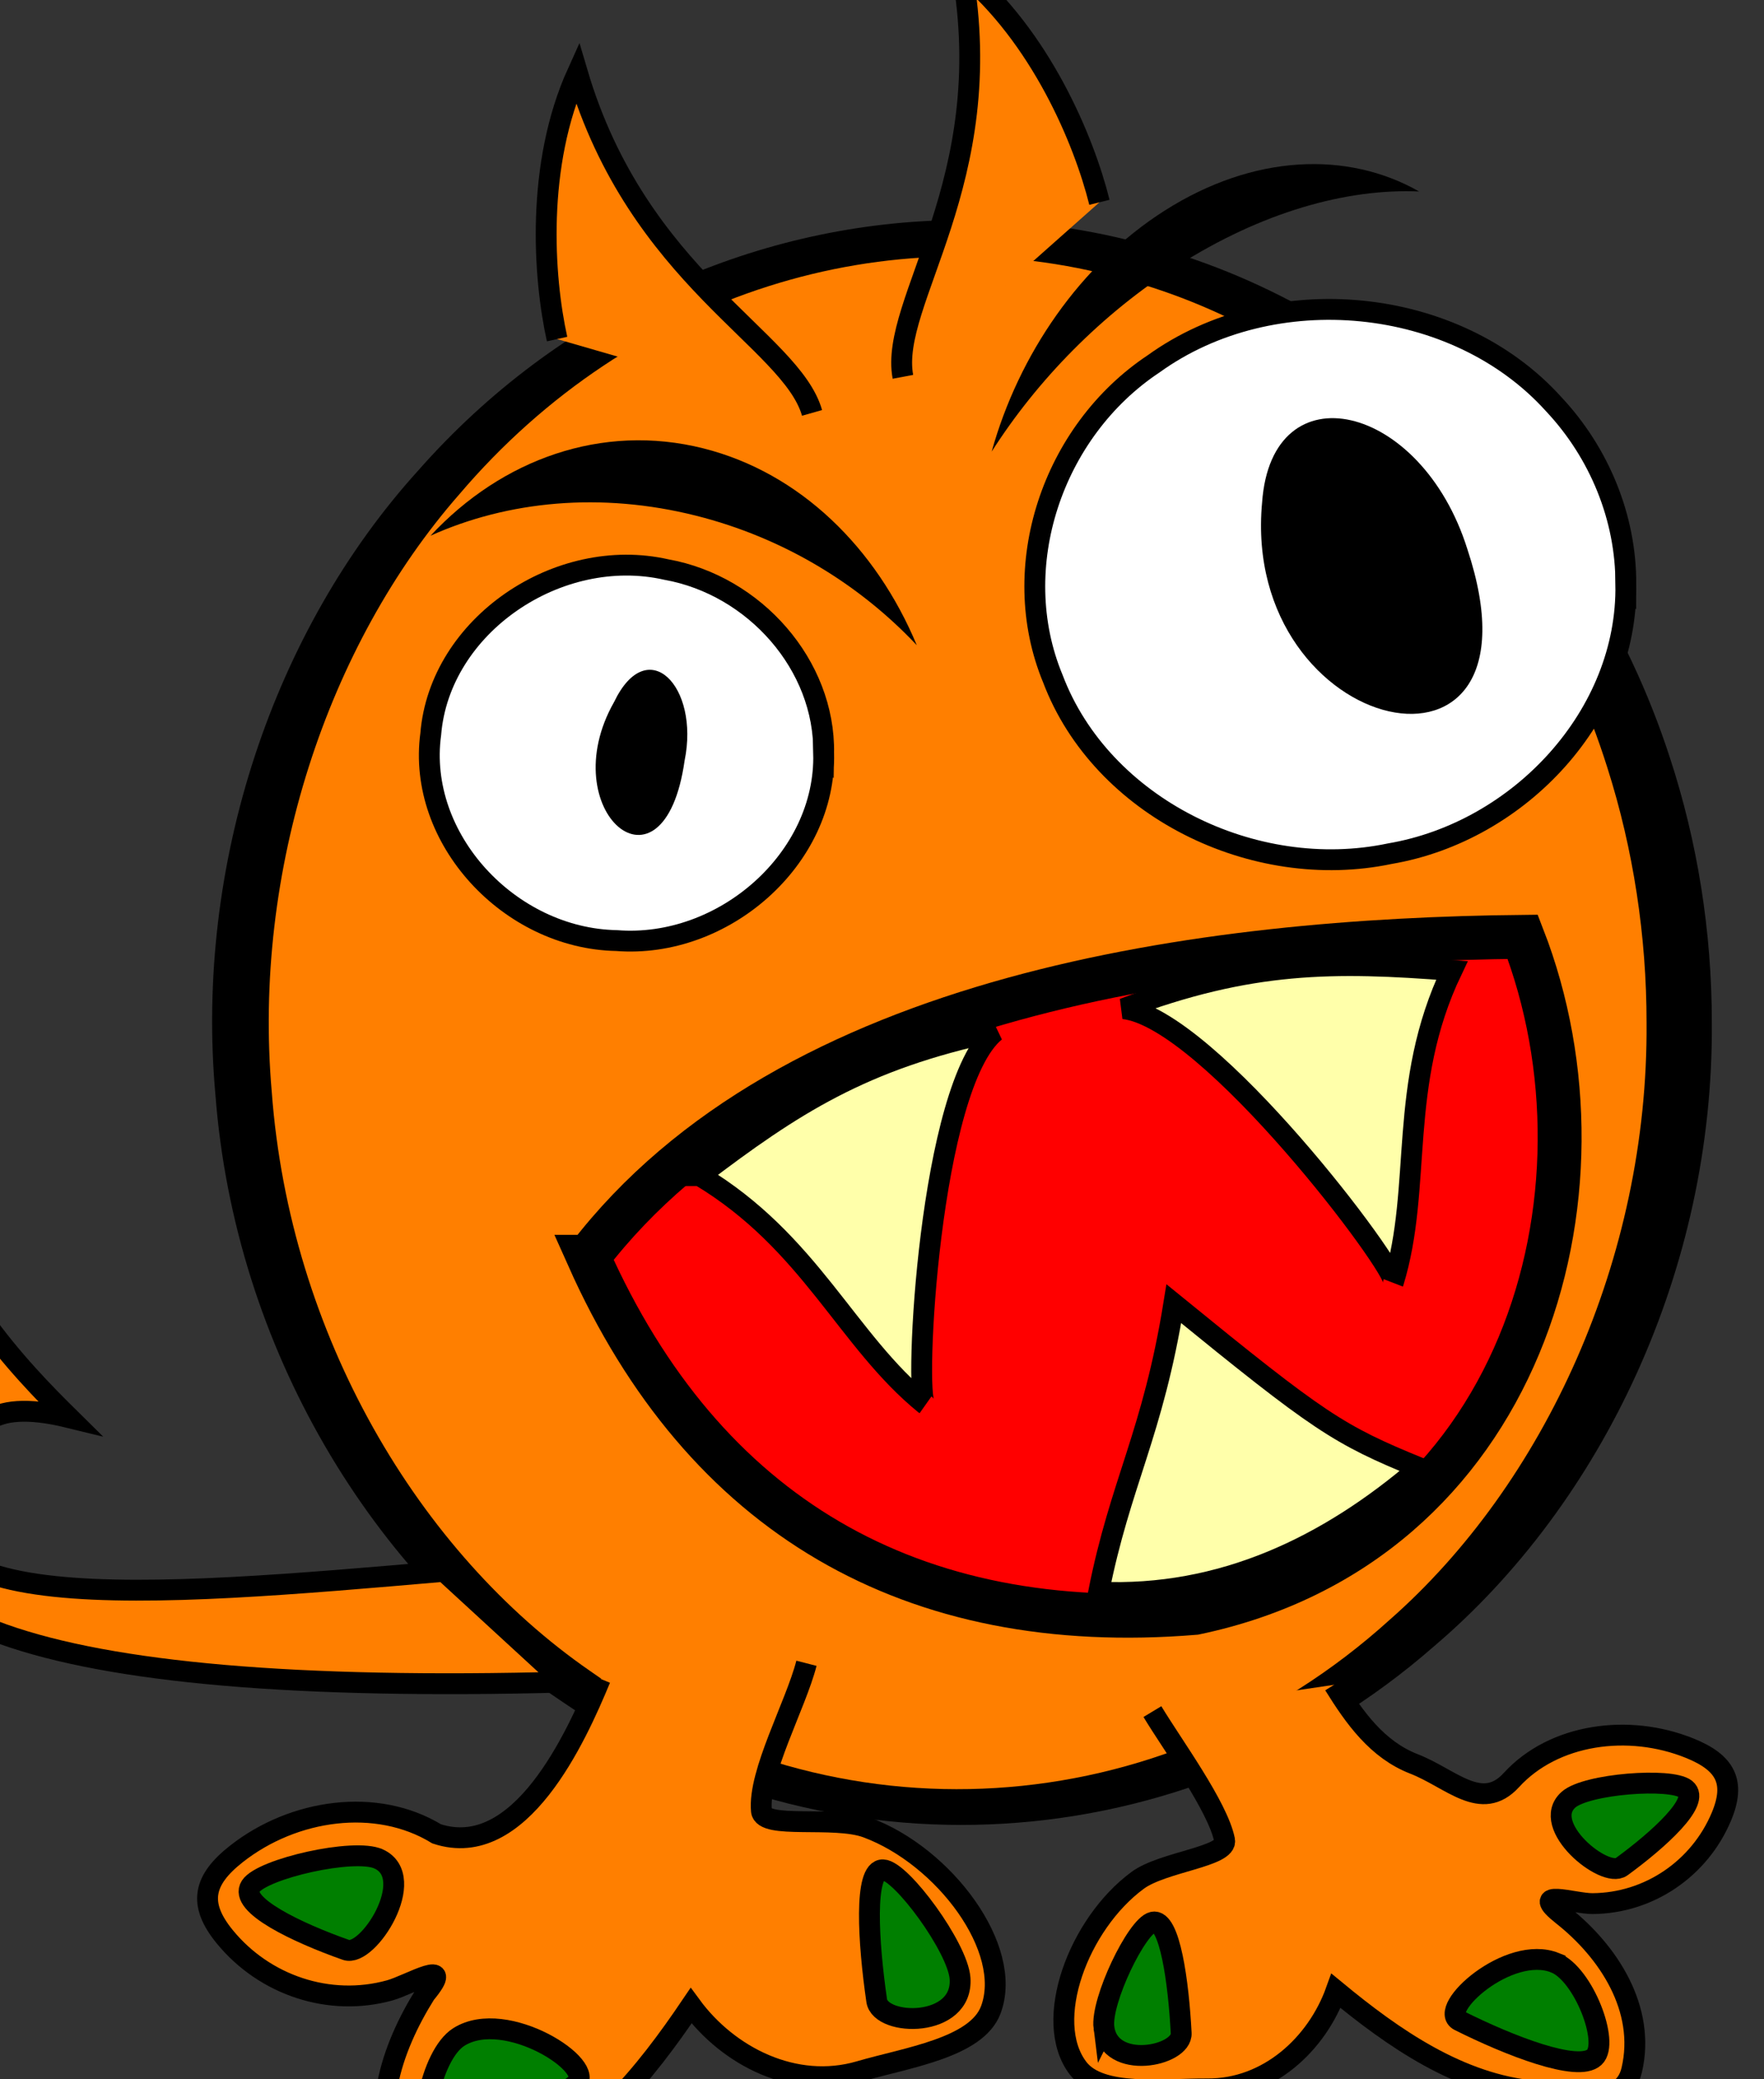
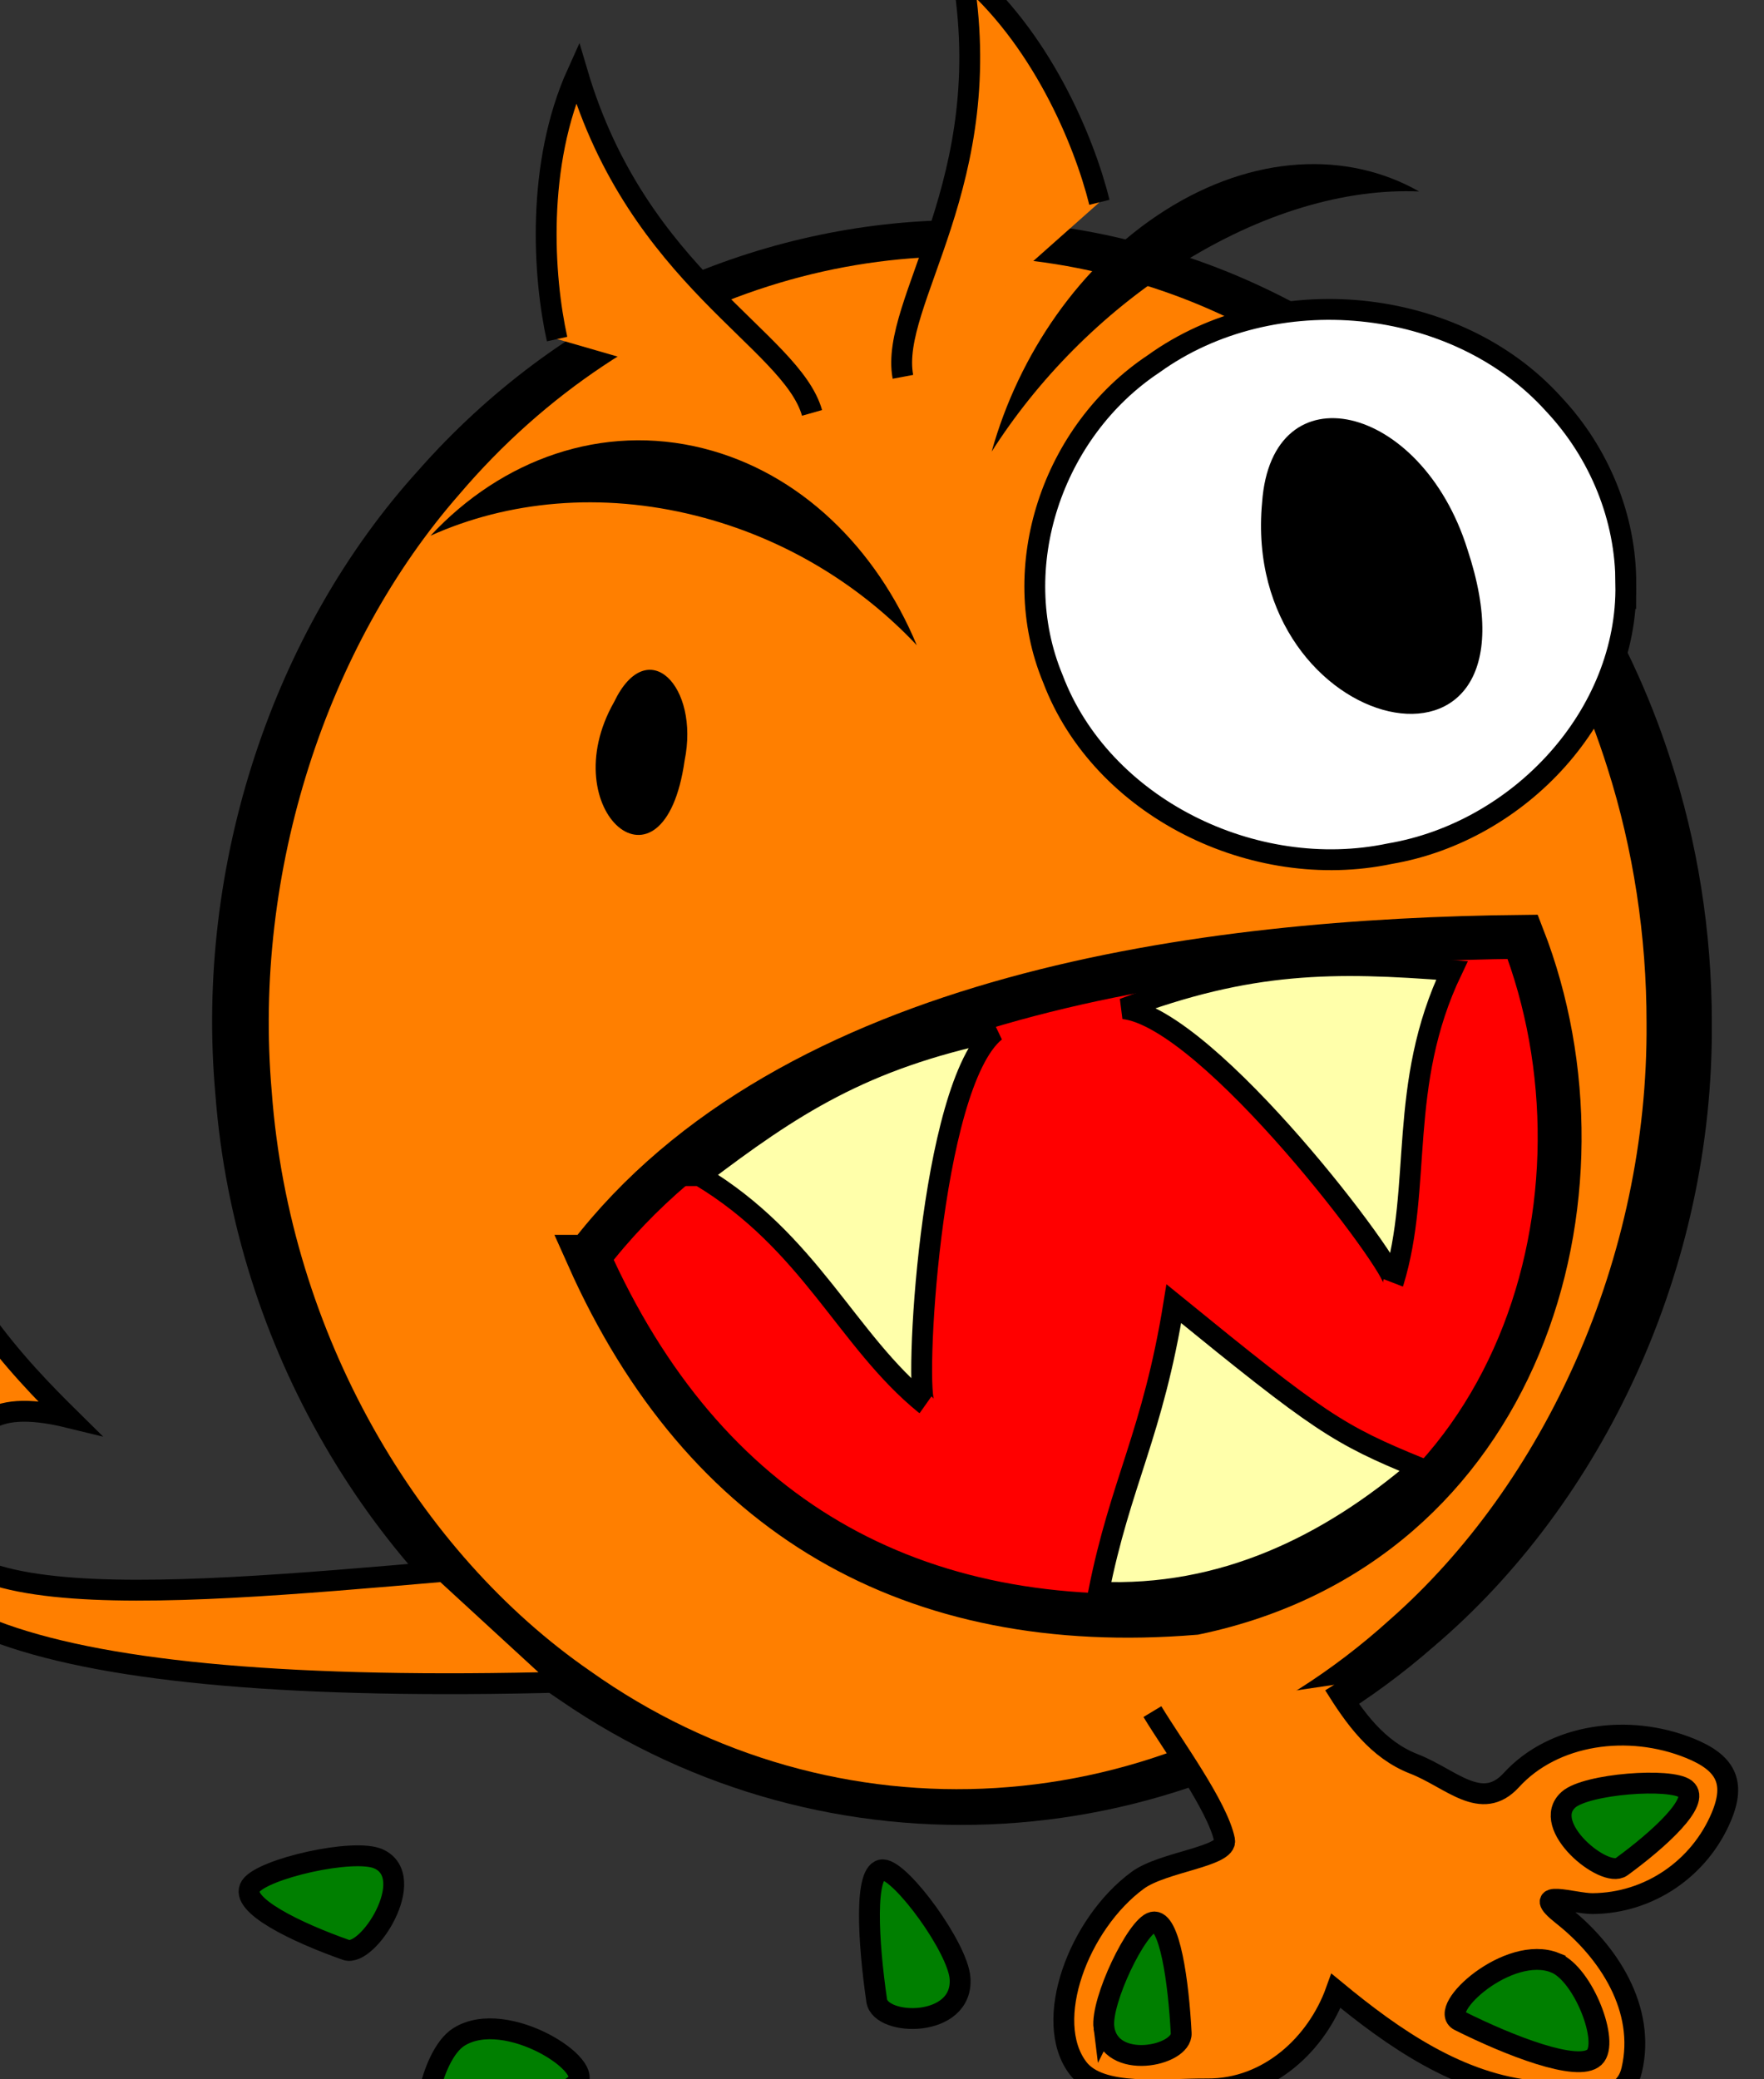
<svg xmlns="http://www.w3.org/2000/svg" width="405.858" height="478.339">
  <rect width="100%" height="100%" fill="#333333" stroke="none" />
  <title>Orange Monster</title>
  <g>
    <title>Layer 1</title>
    <path d="m217.968,50.66c-44.907,1.029 -89.477,20.9 -121.822,57.665c-33.091,36.545 -51.367,90.311 -46.589,143.463c4.468,58.469 36.224,110.56 79.395,139.402c61.353,42.173 143.827,37.509 200.903,-12.396c38.888,-33.023 64.44,-86.893 63.999,-143.548c0.011,-20.816 -3.28,-41.565 -9.667,-61.007c-19.682,-60.622 -67.839,-104.517 -121.643,-118.248c-14.605,-3.907 -29.607,-5.674 -44.576,-5.331zm0.403,14.469c13.484,-0.295 26.982,1.272 40.1,4.781l0.045,0.042l0.045,0c48.054,12.264 92.807,52.369 111.036,108.518l0,0.042c5.916,18.009 9.01,37.398 8.996,56.776l0,0.042c0.408,52.419 -23.867,102.899 -59.031,132.76l-0.045,0.042l-0.045,0.042c-52.063,45.522 -125.925,49.533 -181.614,11.254l-0.045,-0.042l-0.045,0c-38.909,-25.995 -68.858,-74.611 -72.995,-128.741l0,-0.042l0,-0.042c-4.419,-49.167 13.056,-99.751 43.099,-132.929l0.045,-0.042l0,-0.042c29.664,-33.718 70.001,-51.534 110.454,-52.419z" id="path3627" stroke-miterlimit="4" stroke-width="10.683" fill="#000000" />
    <path d="m378.837,235.332c0.408,54.203 -23.571,106.103 -59.164,137.352c-52.456,47.421 -127.644,51.7 -183.899,11.72c-39.45,-27.251 -69.119,-77.328 -73.254,-133.282c-4.42,-50.846 12.803,-102.749 43.147,-137.397c39.739,-46.701 99.085,-64.397 152.384,-49.657c48.957,12.918 93.599,54.673 111.821,112.702c5.915,18.617 8.979,38.581 8.965,58.562l0,0z" id="path3143" stroke-miterlimit="4" stroke-width="10.683" fill="#ff7f00" />
-     <path d="m189.503,173.288c0.636,24.255 -23.042,45.019 -47.647,43.086c-24.647,-0.469 -46.005,-23.462 -42.751,-47.495c2.038,-25.008 29.346,-43.5 54.211,-37.856c20.302,3.636 36.532,22.006 36.187,42.265z" id="path5083" stroke-miterlimit="4" stroke-width="4.797" stroke="#000000" fill="#ffffff" />
    <path d="m374.064,134.393c0.54,30.001 -24.352,56.891 -54.28,61.989c-31.293,6.593 -66.343,-10.671 -77.54,-40.24c-10.651,-25.645 -0.129,-56.97 23.185,-72.448c27.414,-19.751 69.488,-15.739 92.053,9.298c10.517,11.202 16.661,26.197 16.582,41.402z" id="path5085" stroke-miterlimit="4" stroke-width="4.797" stroke="#000000" fill="#ffffff" />
    <path d="m135.339,289.121c26.58,59.592 74.458,87.267 139.57,81.92c75.224,-15.742 98.432,-96.4 75.433,-155.528c-72.614,0.745 -168.499,12.932 -215.002,73.608z" id="path5087" stroke-miterlimit="4" stroke-width="10.097" stroke="#000000" fill-rule="evenodd" fill="#ff0000" />
    <path id="path2802" d="m306.945,387.583c4.712,7.587 9.933,14.923 18.392,18.203c8.459,3.28 15.514,11.247 22.39,3.718c9.745,-10.669 26.953,-13.045 41.053,-7.335c8.15,3.301 10.653,7.703 7.264,15.766c-4.98,11.851 -16.572,19.899 -29.645,19.979c-4.272,0.026 -14.806,-3.573 -6.854,2.7c10.496,8.28 19.196,21.513 15.874,35.618c-2.224,9.438 -14.887,5.487 -22.082,4.842c-17.566,-1.575 -32.731,-12.19 -45.947,-23.09c-4.371,12.198 -15.551,22.661 -29.613,22.562c-10.147,-0.071 -24.644,1.958 -29.764,-4.797c-8.197,-10.814 0.091,-33.142 13.743,-43.191c5.817,-4.282 20.758,-5.438 19.991,-9.254c-1.552,-7.72 -11.942,-21.822 -16.604,-29.557" stroke-miterlimit="4" stroke-width="4.797" stroke="#000000" fill-rule="evenodd" fill="#ff7f00" />
    <path d="m157.511,174.982c-4.78,33.576 -30.436,11.524 -16.218,-13.499c7.656,-15.939 19.727,-3.654 16.218,13.499z" id="path5089" stroke-miterlimit="4" stroke-width="4.797" fill="#000000" />
    <path d="m337.617,126.351c19.772,59.635 -52.281,43.375 -47.231,-10.806c2.219,-30.867 36.633,-23.006 47.231,10.806z" id="path5091" stroke-miterlimit="4" stroke-width="4.797" fill="#000000" />
-     <path d="m138.124,386.196c-5.574,13.467 -18.443,41.976 -37.654,35.675c-13.803,-8.434 -32.899,-5.754 -46.089,4.62c-7.622,5.995 -8.876,11.457 -2.679,19.037c9.111,11.144 24.041,16.22 37.994,12.34c4.56,-1.268 15.317,-7.831 8.168,0.804c-7.834,12.499 -13.546,28.792 -5.48,42.843c5.398,9.403 17.621,1.343 25.079,-1.528c18.208,-7.01 30.957,-22.942 41.539,-38.589c8.572,11.698 23.84,19.478 38.789,15.107c10.787,-3.154 26.887,-5.395 30.169,-14.149c5.266,-14.042 -10.736,-35.358 -28.503,-41.945c-7.574,-2.808 -23.86,0.49 -24.267,-3.817c-0.824,-8.714 7.874,-24.291 10.358,-33.964" id="path5133" stroke-miterlimit="4" stroke-width="4.797" stroke="#000000" fill-rule="evenodd" fill="#ff7f00" />
    <path d="m267.974,48.447c-19.478,12.386 -33.609,33.161 -39.81,55.44c10.49,-16.443 25.2,-31.594 42.84,-42.811c19.217,-12.22 38.707,-17.751 55.507,-17.027c-16.502,-9.379 -38.117,-8.587 -58.536,4.397z" id="path2808" stroke-miterlimit="4" stroke-width="21.587" fill="#000000" />
    <path id="path2813" d="m161.831,103.147c22.222,5.592 39.785,22.898 49.101,45.285c-13.162,-13.994 -30.654,-24.732 -50.778,-29.796c-21.924,-5.517 -43.321,-3.399 -61.093,4.598c16.398,-17.597 39.474,-25.949 62.77,-20.088z" stroke-miterlimit="4" stroke-width="21.587" fill="#000000" />
    <path d="m105.57,468.596c-6.637,4.189 -10.123,23.114 -5.526,26.203c4.857,3.264 21.005,-6.707 32.434,-15.324c5.163,-3.893 -16.046,-17.735 -26.908,-10.879z" id="path2815" stroke-miterlimit="4" stroke-width="4.797" stroke="#000000" fill-rule="evenodd" fill="#007f00" />
    <path id="path3198" d="m87.144,427.648c-5.639,-2.603 -26.847,2.251 -29.477,6.282c-2.78,4.26 10.699,10.675 21.94,14.636c5.078,1.789 16.766,-16.658 7.538,-20.918z" stroke-miterlimit="4" stroke-width="4.797" stroke="#000000" fill-rule="evenodd" fill="#007f00" />
    <path d="m220.882,455.086c-0.505,-7.04 -13.507,-24.785 -17.72,-24.941c-4.451,-0.165 -3.391,16.778 -1.453,30.08c0.875,6.009 19.999,6.382 19.173,-5.139z" id="path3200" stroke-miterlimit="4" stroke-width="4.797" stroke="#000000" fill-rule="evenodd" fill="#007f00" />
    <path id="path3202" d="m357.805,451.527c6.524,2.63 12.591,18.402 9.019,21.735c-3.775,3.522 -19.613,-2.686 -31.069,-8.423c-5.175,-2.591 11.373,-17.617 22.05,-13.313z" stroke-miterlimit="4" stroke-width="4.797" stroke="#000000" fill-rule="evenodd" fill="#007f00" />
    <path d="m360.891,413.994c4.109,-3.633 23.58,-5.108 26.936,-2.437c3.546,2.823 -6.223,11.667 -14.752,17.888c-3.853,2.81 -18.909,-9.505 -12.184,-15.451z" id="path3204" stroke-miterlimit="4" stroke-width="4.797" stroke="#000000" fill-rule="evenodd" fill="#007f00" />
    <path id="path3206" d="m253.99,466.436c-0.78,-6.119 7.584,-23.447 11.266,-24.265c3.891,-0.864 5.903,13.838 6.509,25.559c0.274,5.295 -16.498,8.72 -17.774,-1.295z" stroke-miterlimit="4" stroke-width="4.797" stroke="#000000" fill-rule="evenodd" fill="#007f00" />
    <path d="m252.776,366.265c4.97,-25.149 12.467,-36.397 17.295,-66.352c33.635,27.405 37.789,30.089 56.508,37.763c-21.09,18.12 -45.506,29.822 -73.803,28.589z" id="path5131" stroke-miterlimit="4" stroke-width="4.797" stroke="#000000" fill-rule="evenodd" fill="#ffffaa" />
    <path d="m160.983,270.451c25.477,15.259 33.755,37.892 51.84,52.608c-2.574,-1.568 0.932,-73.427 16.178,-85.797c-30.528,6.447 -46.597,16.889 -68.019,33.189z" id="path5093" stroke-miterlimit="4" stroke-width="4.797" stroke="#000000" fill-rule="evenodd" fill="#ffffaa" />
    <path id="path3633" d="m252.952,46.542c-3.542,-14.229 -13.52,-38.16 -31.61,-53.143c8.565,48.413 -16.838,76.065 -13.602,93.287" stroke-miterlimit="4" stroke-width="4.797" stroke="#000000" fill-rule="evenodd" fill="#ff7f00" />
    <path d="m128.172,78.001c-3.177,-14.311 -4.901,-40.082 4.682,-61.235c13.949,47.213 49.188,61.343 53.979,78.218" id="path3635" stroke-miterlimit="4" stroke-width="4.797" stroke="#000000" fill-rule="evenodd" fill="#ff7f00" />
    <path id="path3637" d="m334.054,223.246c-12.615,26.398 -6.704,49.722 -13.459,71.703c1.26,-2.689 -42.364,-60.767 -62.092,-62.91c29.123,-10.996 48.445,-10.903 75.551,-8.793z" stroke-miterlimit="4" stroke-width="4.797" stroke="#000000" fill-rule="evenodd" fill="#ffffaa" />
    <path id="path3639" d="m-47.601,322.14c12.498,-8.261 26.691,-21.047 25.731,-55.739c8.167,29.654 26.252,48.343 37.764,59.711c-19.95,-4.881 -21.72,3.506 -25.905,10.131c-22.472,37.105 45.184,31.009 112.175,25.231l27.723,25.481c-123.571,3.3 -169.887,-15.299 -152.477,-51.961c-2.113,-15.391 -15.368,-10.901 -25.012,-12.854z" stroke-miterlimit="8.3" stroke-width="4.797" stroke="#000000" fill-rule="evenodd" fill="#ff7f00" />
  </g>
</svg>